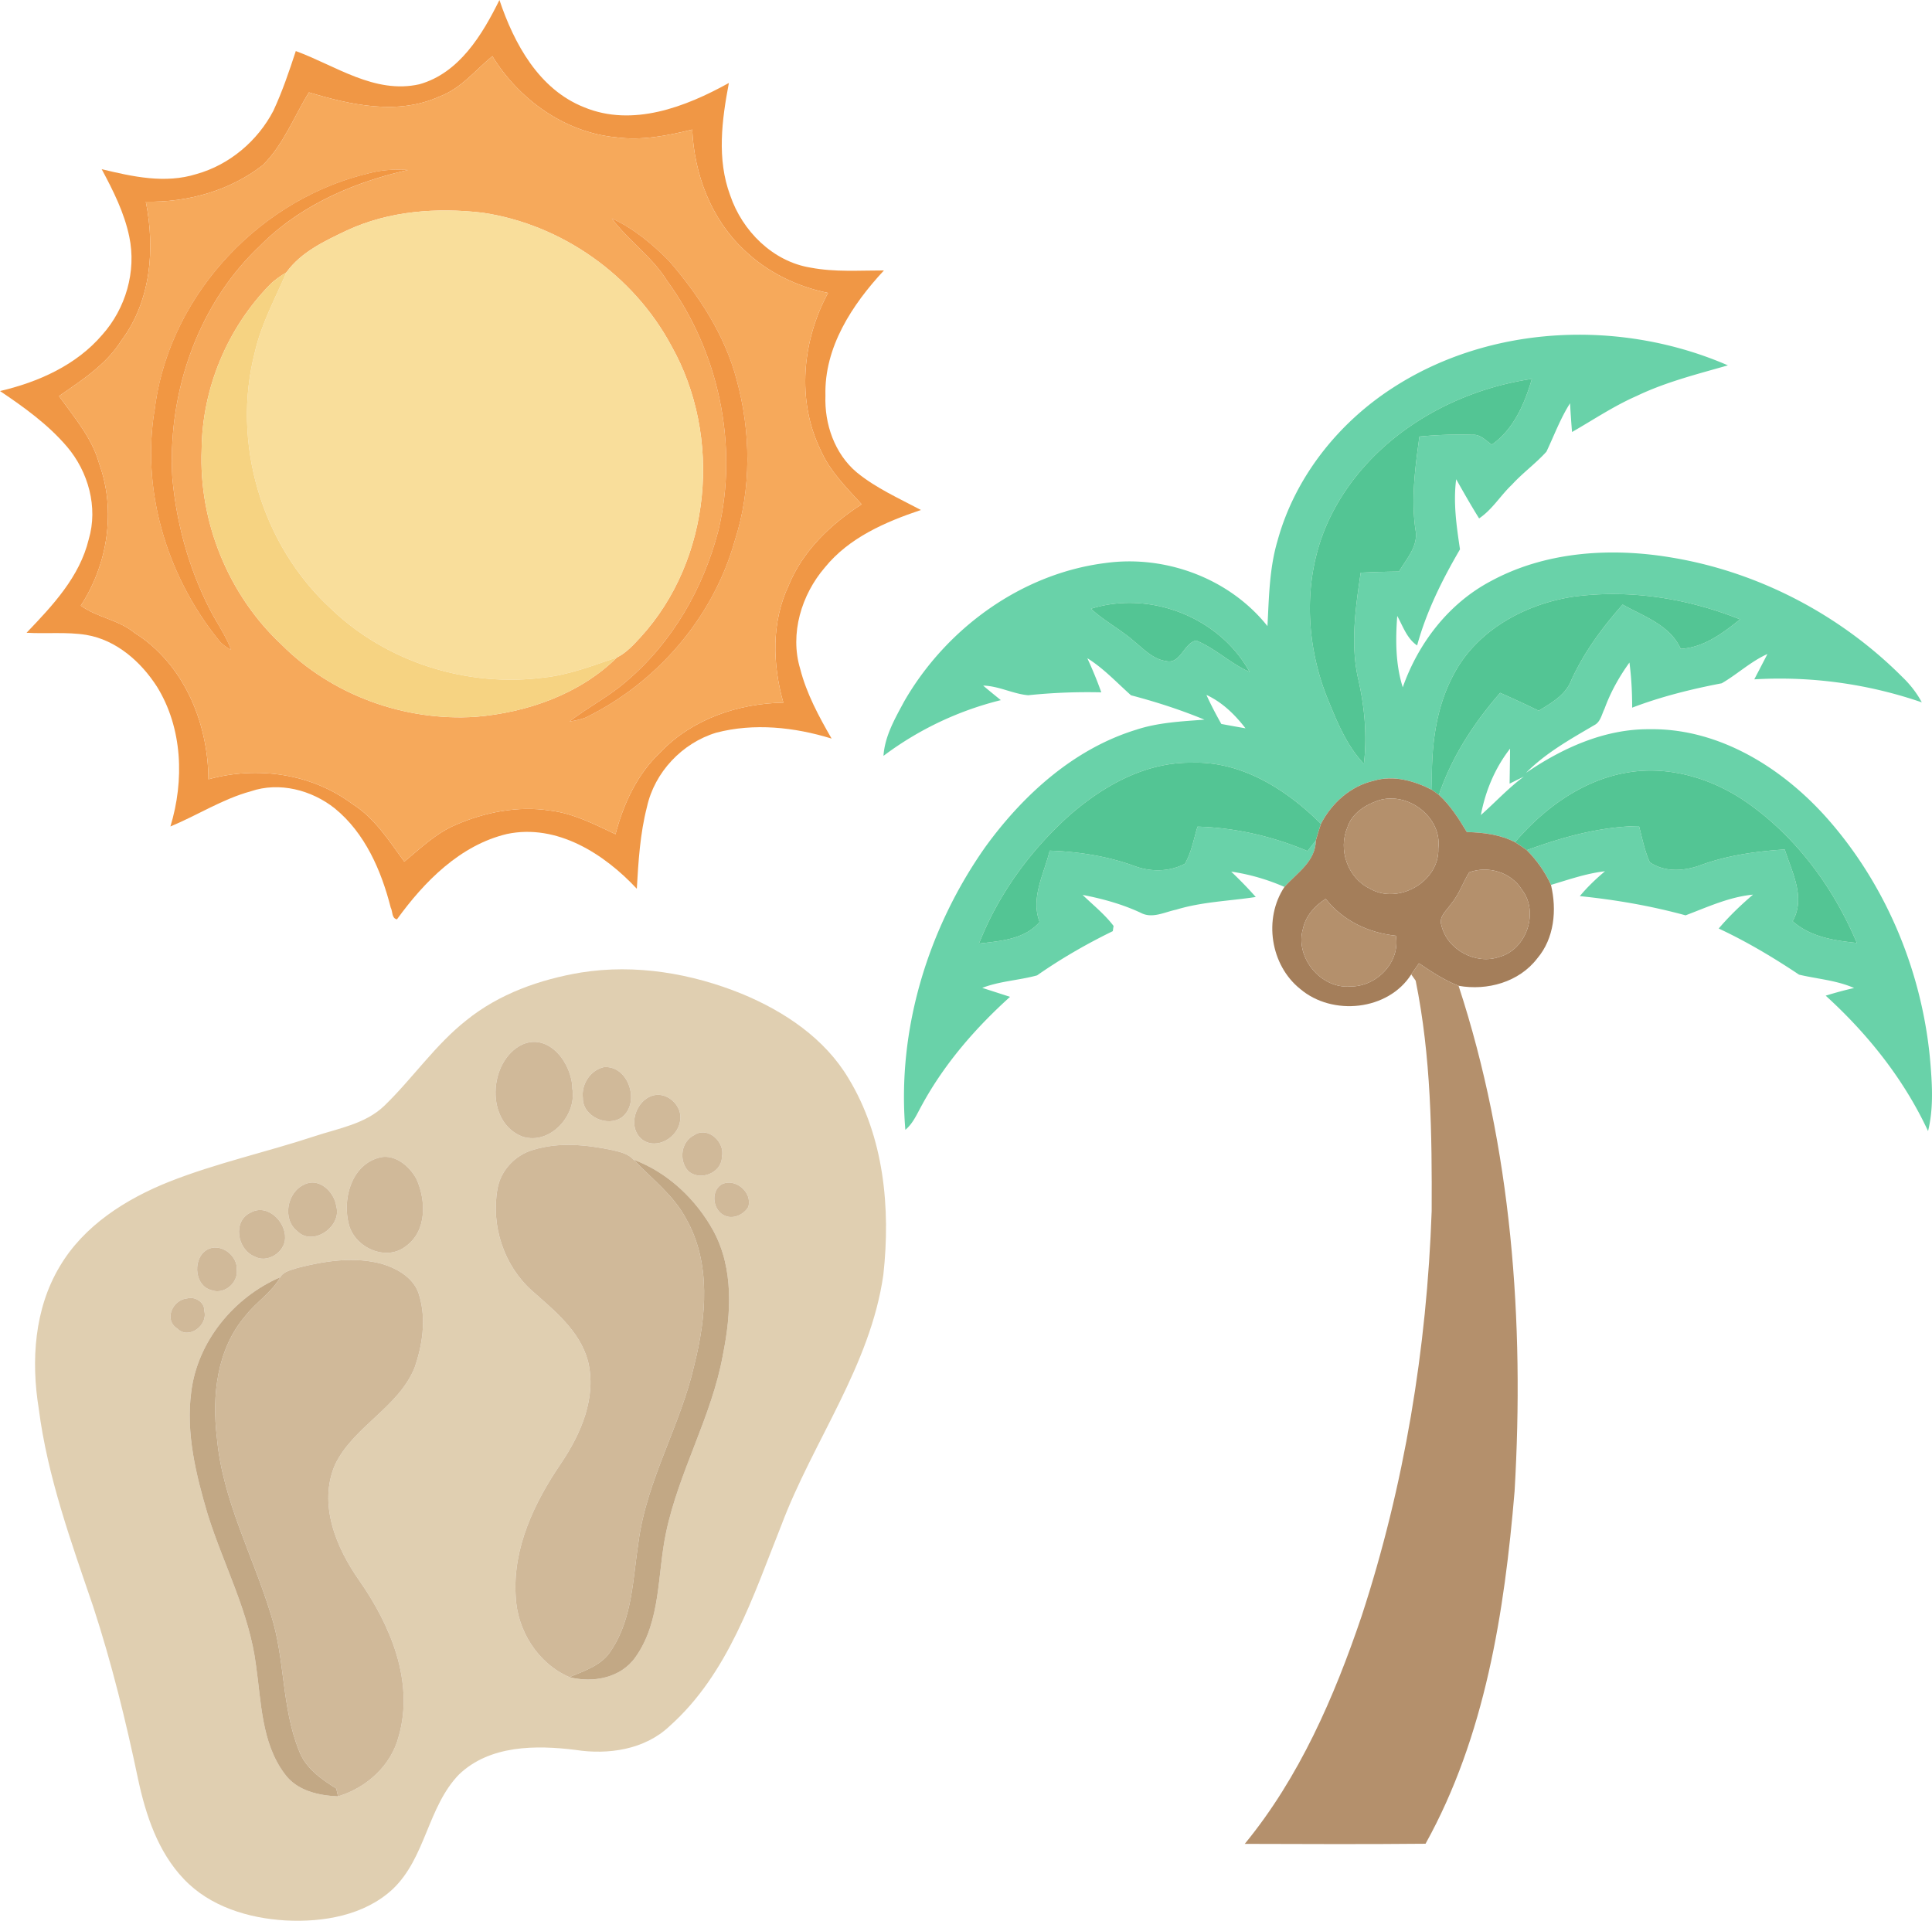
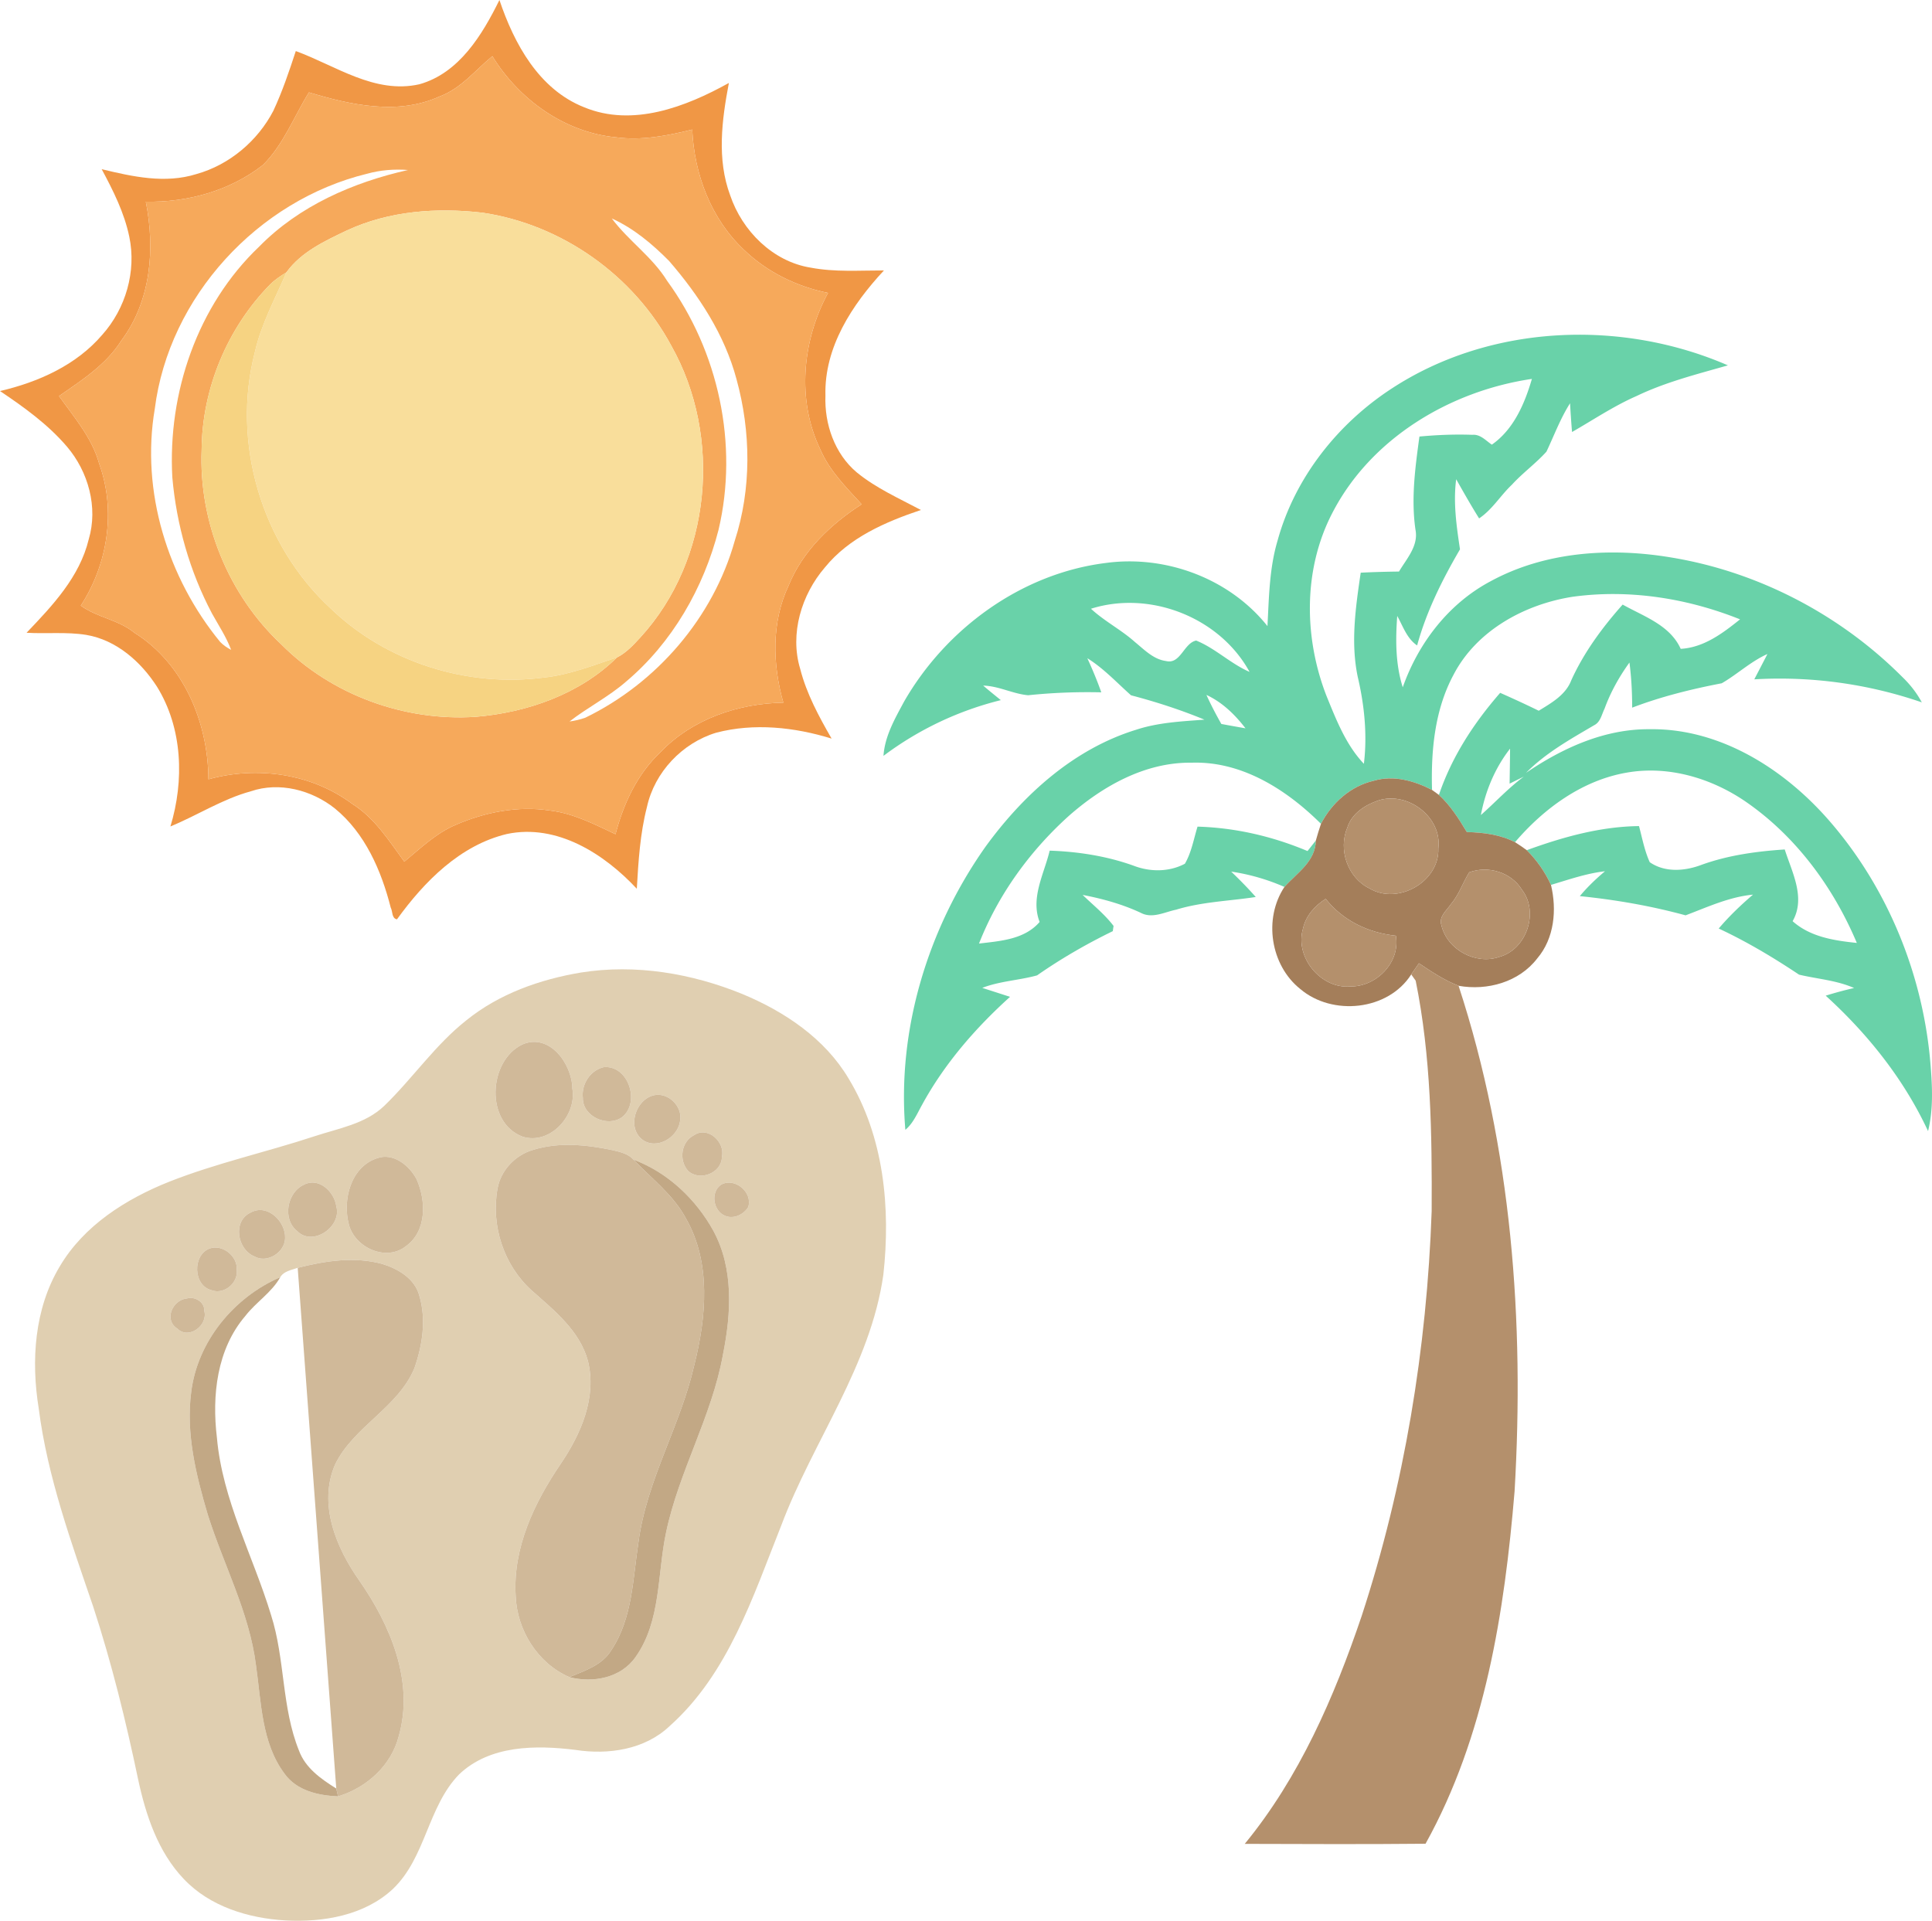
<svg xmlns="http://www.w3.org/2000/svg" width="568.508" height="565.255" viewBox="0 0 426.381 423.941">
  <path fill="#f09745" d="M110.22 0c3.25 9.65 8.69 19.69 18.66 23.66 10.73 4.46 22.45-.06 31.98-5.35-1.55 8.15-2.69 16.83.29 24.81 2.65 7.84 9.4 14.61 17.75 15.95 5.34 1.02 10.79.61 16.18.62-7 7.52-13.21 16.95-12.91 27.63-.24 6.26 2.03 12.84 6.91 16.94 4.26 3.49 9.33 5.73 14.16 8.3-7.85 2.64-15.84 6.09-21.19 12.68-5.17 6-7.79 14.64-5.46 22.36 1.4 5.5 4.13 10.53 6.94 15.42-8.18-2.53-17.13-3.49-25.48-1.3-7.49 2.27-13.59 8.71-15.27 16.38-1.52 5.89-1.89 12-2.24 18.06-7.21-7.73-17.63-14.4-28.65-12.09-10.34 2.46-18.25 10.5-24.28 18.84-1.2-.2-.93-1.77-1.38-2.59-2.08-8.17-5.67-16.46-12.35-21.9-5.1-4.05-12.24-5.92-18.52-3.77-6.28 1.71-11.78 5.3-17.75 7.76 3.08-10.11 2.7-21.68-2.96-30.84-3.54-5.51-8.96-10.32-15.61-11.44-4.36-.7-8.79-.21-13.18-.47 5.71-5.97 11.72-12.32 13.72-20.62 2.1-7.07-.09-14.94-4.81-20.47-4.18-4.9-9.46-8.69-14.77-12.26 8.44-1.97 16.83-5.7 22.56-12.41 5.18-5.79 7.58-14.02 5.97-21.66-1.1-5.3-3.55-10.17-6.09-14.9 6.83 1.65 14.01 3.25 20.94 1.07 7.25-2.03 13.47-7.29 16.94-13.94 1.99-4.27 3.5-8.74 4.96-13.2 8.79 3.21 17.4 9.55 27.27 7.33 8.78-2.45 13.89-10.93 17.67-18.6M96.99 21.3c-9.2 4.19-19.57 1.87-28.81-.91-3.32 5.37-5.59 11.5-10.14 16.02-7.29 5.7-16.68 8.3-25.86 8.1 2.08 10.4 1.14 21.93-5.39 30.64-3.35 5.34-8.71 8.75-13.76 12.27 3.35 4.71 7.29 9.21 8.86 14.92 3.75 10.33 1.89 22.2-4.06 31.33 3.6 2.63 8.33 3.1 11.82 5.98C40.54 146.45 45.94 159.5 46 172c10.71-2.97 22.72-1.29 31.71 5.41 4.98 3.11 8.13 8.14 11.52 12.77 3.61-2.99 7.04-6.33 11.43-8.16 6.43-2.78 13.66-4.19 20.64-3.13 5.2.6 9.87 3.03 14.54 5.23 1.75-6.73 4.79-13.25 9.9-18.09 7.01-7.32 17.16-10.78 27.14-10.94-2.39-8.42-2.66-17.74 1.14-25.8 3.11-7.69 9.29-13.56 16.14-17.99-3.4-3.71-7.06-7.35-9.09-12.03-5.29-10.92-4.02-24.11 1.67-34.62-6.92-1.4-13.47-4.6-18.56-9.52-7.26-6.82-10.97-16.7-11.41-26.53-5.48 1.35-11.13 2.47-16.78 1.71-11.34-1.06-21.46-8.34-27.33-17.91-3.78 3.1-6.93 7.17-11.67 8.9z" />
  <path fill="#f6a95b" d="M96.99 21.3c4.74-1.73 7.89-5.8 11.67-8.9 5.87 9.57 15.99 16.85 27.33 17.91 5.65.76 11.3-.36 16.78-1.71.44 9.83 4.15 19.71 11.41 26.53 5.09 4.92 11.64 8.12 18.56 9.52-5.69 10.51-6.96 23.7-1.67 34.62 2.03 4.68 5.69 8.32 9.09 12.03-6.85 4.43-13.03 10.3-16.14 17.99-3.8 8.06-3.53 17.38-1.14 25.8-9.98.16-20.13 3.62-27.14 10.94-5.11 4.84-8.15 11.36-9.9 18.09-4.67-2.2-9.34-4.63-14.54-5.23-6.98-1.06-14.21.35-20.64 3.13-4.39 1.83-7.82 5.17-11.43 8.16-3.39-4.63-6.54-9.66-11.52-12.77-8.99-6.7-21-8.38-31.71-5.41-.06-12.5-5.46-25.55-16.35-32.35-3.49-2.88-8.22-3.35-11.82-5.98 5.95-9.13 7.81-21 4.06-31.33-1.57-5.71-5.51-10.21-8.86-14.92 5.05-3.52 10.41-6.93 13.76-12.27 6.53-8.71 7.47-20.24 5.39-30.64 9.18.2 18.57-2.4 25.86-8.1 4.55-4.52 6.82-10.65 10.14-16.02 9.24 2.78 19.61 5.1 28.81.91M81 38.35c-24.09 5.87-43.73 27.17-46.84 51.89-3.1 18.21 2.83 37.32 14.46 51.48.7.69 1.5 1.26 2.39 1.71-1.06-2.84-2.75-5.36-4.21-8-4.93-9.3-7.85-19.62-8.77-30.09-1.03-18.61 5.52-37.92 19.16-50.9 8.82-9 20.71-14.19 32.86-16.92-3.05-.23-6.11.01-9.05.83m-4.42 12.5c-4.87 2.32-10.14 4.76-13.37 9.26-1.27.8-2.55 1.62-3.61 2.69-9.44 9.62-14.99 22.96-15.1 36.44-.65 15.96 5.92 32.1 17.6 43 11.1 11.18 27.2 17.01 42.88 15.97 11.35-.94 22.97-5 31.18-13.1 2.06-1.03 3.65-2.78 5.19-4.45 15.67-17.13 18.12-44.28 6.8-64.36-8.33-15.54-24.17-26.76-41.63-29.35-10.09-1.18-20.62-.42-29.94 3.9m58.44-2.64c3.68 4.94 8.94 8.48 12.2 13.76 11.37 15.58 15.8 36.13 11.36 54.96-3.29 12.83-10.22 24.92-20.4 33.5-3.86 3.37-8.46 5.68-12.49 8.81 1.18-.16 2.33-.43 3.46-.82 15.78-7.65 28.25-22.11 33-39.04 3.73-11.51 3.59-24.08.39-35.7-2.61-9.8-8.29-18.47-14.87-26.08-3.7-3.74-7.83-7.21-12.65-9.39z" />
-   <path fill="#f19743" d="M81 38.35c2.94-.82 6-1.06 9.05-.83-12.15 2.73-24.04 7.92-32.86 16.92C43.55 67.42 37 86.73 38.03 105.34c.92 10.47 3.84 20.79 8.77 30.09 1.46 2.64 3.15 5.16 4.21 8a9.473 9.473 0 0 1-2.39-1.71c-11.63-14.16-17.56-33.27-14.46-51.48C37.27 65.52 56.91 44.22 81 38.35z" />
  <path fill="#f9de9b" d="M76.58 50.85c9.32-4.32 19.85-5.08 29.94-3.9 17.46 2.59 33.3 13.81 41.63 29.35 11.32 20.08 8.87 47.23-6.8 64.36-1.54 1.67-3.13 3.42-5.19 4.45-5.3 1.77-10.56 3.85-16.16 4.44-16.9 2.21-34.71-3.38-47.02-15.25-15.23-14.04-21.95-36.57-16.72-56.63 1.41-6.19 4.48-11.77 6.95-17.56 3.23-4.5 8.5-6.94 13.37-9.26z" />
-   <path fill="#f19745" d="M135.02 48.21c4.82 2.18 8.95 5.65 12.65 9.39 6.58 7.61 12.26 16.28 14.87 26.08 3.2 11.62 3.34 24.19-.39 35.7-4.75 16.93-17.22 31.39-33 39.04-1.13.39-2.28.66-3.46.82 4.03-3.13 8.63-5.44 12.49-8.81 10.18-8.58 17.11-20.67 20.4-33.5 4.44-18.83.01-39.38-11.36-54.96-3.26-5.28-8.52-8.82-12.2-13.76z" />
  <path fill="#f6d382" d="M59.6 62.8c1.06-1.07 2.34-1.89 3.61-2.69-2.47 5.79-5.54 11.37-6.95 17.56-5.23 20.06 1.49 42.59 16.72 56.63 12.31 11.87 30.12 17.46 47.02 15.25 5.6-.59 10.86-2.67 16.16-4.44-8.21 8.1-19.83 12.16-31.18 13.1-15.68 1.04-31.78-4.79-42.88-15.97-11.68-10.9-18.25-27.04-17.6-43 .11-13.48 5.66-26.82 15.1-36.44z" />
  <path fill="#69d2a9" d="M307.32 85.64c21.7-14.1 50.52-15.21 74.02-5-6.81 1.95-13.73 3.68-20.14 6.76-5.01 2.19-9.54 5.25-14.26 7.95-.18-2.11-.32-4.23-.44-6.34-2.14 3.36-3.51 7.1-5.21 10.68-2.36 2.61-5.25 4.69-7.62 7.29-2.52 2.38-4.33 5.49-7.24 7.44-1.77-2.83-3.42-5.74-5.06-8.65-.68 5.19.08 10.36.84 15.48-3.91 6.7-7.4 13.69-9.46 21.21-2.26-1.53-3.12-4.23-4.39-6.51-.39 5.28-.39 10.66 1.22 15.75 3.44-9.78 10.15-18.52 19.41-23.42 12.1-6.58 26.55-7.48 39.93-5.22 19.16 3.17 37.21 12.62 50.91 26.36 1.71 1.64 3.18 3.51 4.3 5.6a96.328 96.328 0 0 0-36.97-5.08c.97-1.86 1.94-3.72 2.9-5.59-3.68 1.65-6.64 4.47-10.08 6.46-6.72 1.29-13.37 2.94-19.77 5.38 0-3.33-.17-6.66-.6-9.96-2.26 3.14-4.17 6.54-5.49 10.18-.64 1.28-.89 2.96-2.3 3.66-5.26 3.09-10.7 6.12-15.02 10.5 8.03-5.47 17.3-9.69 27.19-9.62 15.43-.26 29.51 8.61 39.42 19.86 13.22 15.04 21.13 34.55 22.67 54.48.38 4.78.59 9.66-.57 14.36-5.32-11.44-13.29-21.43-22.59-29.89 2.06-.64 4.15-1.21 6.27-1.69-3.87-1.71-8.12-1.99-12.15-2.95-5.68-3.79-11.54-7.29-17.73-10.18 2.3-2.71 4.87-5.17 7.57-7.48-5.25.5-10.03 2.74-14.88 4.57-7.65-2.09-15.45-3.44-23.34-4.24 1.66-2.01 3.56-3.81 5.55-5.49-4.1.47-7.99 1.84-11.92 3.01-1.3-2.85-3.13-5.45-5.34-7.66 7.96-2.9 16.23-5.22 24.77-5.32.71 2.67 1.22 5.44 2.37 7.97 3.37 2.34 7.81 1.97 11.48.56 5.88-2.11 12.1-2.96 18.31-3.37 1.61 5.05 4.68 10.67 1.74 15.83 3.9 3.48 9.15 4.28 14.17 4.8-5.17-12.28-13.43-23.51-24.45-31.13-7.6-5.24-17.12-8.08-26.33-6.46-9.82 1.69-18.29 7.91-24.65 15.35-3.3-1.68-6.99-2.15-10.64-2.23-1.77-2.93-3.61-5.87-6.16-8.2 2.84-8.41 7.71-15.87 13.52-22.53 2.86 1.27 5.7 2.57 8.51 3.95 2.81-1.73 5.94-3.47 7.19-6.74 2.8-6.16 6.85-11.65 11.33-16.69 4.66 2.62 10.44 4.51 12.81 9.77 5.11-.29 9.27-3.44 13.1-6.51-11.63-4.66-24.44-6.69-36.9-4.99-10.64 1.65-21.28 7.45-26.36 17.27-4.15 7.76-4.96 16.72-4.72 25.37-3.92-2.02-8.49-3.32-12.85-2.03-5.12 1.17-9.28 4.92-11.66 9.51-7.58-7.54-17.47-13.87-28.55-13.49-10.26-.14-19.66 5.18-27.16 11.8-8.57 7.74-15.53 17.35-19.76 28.12 4.72-.57 10.03-.89 13.38-4.77-2.06-5.32 1-10.62 2.22-15.74 6.29.22 12.57 1.19 18.51 3.32 3.64 1.41 7.84 1.42 11.33-.43 1.46-2.51 1.94-5.44 2.79-8.19 8.36.24 16.57 2.15 24.27 5.39.62-.77 1.23-1.55 1.84-2.33-.09 4.68-4.15 7.12-6.93 10.25-3.75-1.64-7.7-2.79-11.75-3.38 1.88 1.8 3.7 3.65 5.42 5.6-5.86.9-11.86 1.05-17.57 2.8-2.53.52-5.26 2.04-7.79.7-4.08-1.91-8.43-3.11-12.85-3.96 2.31 2.24 4.87 4.27 6.83 6.85-.05.29-.13.86-.17 1.15-5.81 2.83-11.41 6.06-16.71 9.76-3.97 1.1-8.21 1.25-12.1 2.76 2.04.66 4.08 1.31 6.13 1.98-7.64 6.89-14.48 14.78-19.42 23.84-1.08 1.93-1.95 4.06-3.68 5.51-1.88-22.06 4.98-44.49 17.69-62.49 8.33-11.46 19.49-21.59 33.26-25.82 4.86-1.6 10-1.84 15.06-2.22-5.27-2.18-10.7-3.93-16.21-5.38-3.15-2.8-6.03-5.94-9.64-8.18 1.13 2.46 2.18 4.97 3.08 7.53-5.39-.13-10.78.08-16.14.64-3.37-.3-6.48-2.05-9.93-2.13 1.28 1.09 2.59 2.15 3.9 3.21a71.875 71.875 0 0 0-25.9 12.3c.29-4.36 2.52-8.21 4.54-11.97 9.25-16.11 25.89-28.28 44.5-30.6 13.24-1.81 27.32 3.41 35.7 13.93.34-6.33.41-12.77 2.24-18.9 3.82-13.9 13.33-25.87 25.36-33.65m-13.33 27.67c-6.41 12.42-6.24 27.45-1.23 40.32 2.15 5.26 4.27 10.76 8.24 14.95.78-6.4.11-12.95-1.36-19.21-1.59-7.6-.45-15.39.66-22.97 2.81-.14 5.63-.22 8.45-.25 1.67-2.82 4.33-5.66 3.64-9.21-1-6.87-.06-13.78.87-20.59 3.88-.36 7.79-.52 11.69-.38 1.75-.16 2.96 1.28 4.29 2.17 4.82-3.36 7.25-9.05 8.84-14.51-18.08 2.66-35.6 13.13-44.09 29.68m-53.22 21.05c3 2.78 6.69 4.64 9.73 7.37 2.06 1.68 4.07 3.81 6.85 4.17 3.18.79 3.92-3.98 6.64-4.52 4.24 1.72 7.57 5.09 11.78 6.92-6.58-12.04-21.97-18.06-35-13.94m25.48 19.02c.99 2.19 2.11 4.32 3.29 6.41 1.77.33 3.54.65 5.33.96-2.33-3.03-5.12-5.75-8.62-7.37m60.57 26.51c3.18-2.8 6.05-5.95 9.48-8.48-.79.39-2.36 1.16-3.14 1.55.03-2.58.09-5.15.1-7.72-3.32 4.26-5.45 9.35-6.44 14.65z" />
  <g fill="#53c594">
-     <path d="M293.99 113.31c8.49-16.55 26.01-27.02 44.09-29.68-1.59 5.46-4.02 11.15-8.84 14.51-1.33-.89-2.54-2.33-4.29-2.17-3.9-.14-7.81.02-11.69.38-.93 6.81-1.87 13.72-.87 20.59.69 3.55-1.97 6.39-3.64 9.21-2.82.03-5.64.11-8.45.25-1.11 7.58-2.25 15.37-.66 22.97 1.47 6.26 2.14 12.81 1.36 19.21-3.97-4.19-6.09-9.69-8.24-14.95-5.01-12.87-5.18-27.9 1.23-40.32zM320.76 148.98c5.08-9.82 15.72-15.62 26.36-17.27 12.46-1.7 25.27.33 36.9 4.99-3.83 3.07-7.99 6.22-13.1 6.51-2.37-5.26-8.15-7.15-12.81-9.77-4.48 5.04-8.53 10.53-11.33 16.69-1.25 3.27-4.38 5.01-7.19 6.74-2.81-1.38-5.65-2.68-8.51-3.95-5.81 6.66-10.68 14.12-13.52 22.53-.38-.27-1.14-.82-1.52-1.1-.24-8.65.57-17.61 4.72-25.37zM240.77 134.36c13.03-4.12 28.42 1.9 35 13.94-4.21-1.83-7.54-5.2-11.78-6.92-2.72.54-3.46 5.31-6.64 4.52-2.78-.36-4.79-2.49-6.85-4.17-3.04-2.73-6.73-4.59-9.73-7.37zM235.82 180.14c7.5-6.62 16.9-11.94 27.16-11.8 11.08-.38 20.97 5.95 28.55 13.49a70.73 70.73 0 0 0-1.13 3.68c-.61.78-1.22 1.56-1.84 2.33-7.7-3.24-15.91-5.15-24.27-5.39-.85 2.75-1.33 5.68-2.79 8.19-3.49 1.85-7.69 1.84-11.33.43-5.94-2.13-12.22-3.1-18.51-3.32-1.22 5.12-4.28 10.42-2.22 15.74-3.35 3.88-8.66 4.2-13.38 4.77 4.23-10.77 11.19-20.38 19.76-28.12zM334.36 185.88c6.36-7.44 14.83-13.66 24.65-15.35 9.21-1.62 18.73 1.22 26.33 6.46 11.02 7.62 19.28 18.85 24.45 31.13-5.02-.52-10.27-1.32-14.17-4.8 2.94-5.16-.13-10.78-1.74-15.83-6.21.41-12.43 1.26-18.31 3.37-3.67 1.41-8.11 1.78-11.48-.56-1.15-2.53-1.66-5.3-2.37-7.97-8.54.1-16.81 2.42-24.77 5.32-.85-.62-1.71-1.21-2.59-1.77z" />
-   </g>
+     </g>
  <path fill="#a47e5a" d="M291.53 181.83c2.38-4.59 6.54-8.34 11.66-9.51 4.36-1.29 8.93.01 12.85 2.03.38.28 1.14.83 1.52 1.1 2.55 2.33 4.39 5.27 6.16 8.2 3.65.08 7.34.55 10.64 2.23.88.56 1.74 1.15 2.59 1.77 2.21 2.21 4.04 4.81 5.34 7.66 1.32 5.5.75 11.8-3.04 16.24-4.01 5.23-11.03 7.16-17.35 6.03-3.15-1.22-5.97-3.1-8.75-4.97-.57.82-1.13 1.64-1.7 2.46-5.11 8.02-17.41 9.24-24.5 3.21-6.58-5.26-8.14-15.52-3.48-22.52 2.78-3.13 6.84-5.57 6.93-10.25.35-1.23.71-2.46 1.13-3.68m12.73-5.18c-2.92.98-5.89 2.85-6.88 5.93-2.11 4.91.02 11.15 4.86 13.51 6.24 3.72 15.43-1.44 15.19-8.8.88-6.92-6.72-12.66-13.17-10.64m19.99 15.88c-1.42 2.3-2.27 4.96-4.05 7.04-.94 1.4-2.73 2.74-2.09 4.66 1.27 5.39 7.58 8.8 12.81 6.96 5.99-1.63 8.78-9.88 4.96-14.81-2.38-3.87-7.42-5.38-11.63-3.85m-36.69 12.44c-1.85 6.28 3.92 13.31 10.43 12.76 5.77.08 11.09-5.32 10.07-11.2-6.04-.64-11.7-3.32-15.49-8.14-2.4 1.52-4.39 3.74-5.01 6.58z" />
  <g fill="#b4906c">
    <path d="M304.26 176.65c6.45-2.02 14.05 3.72 13.17 10.64.24 7.36-8.95 12.52-15.19 8.8-4.84-2.36-6.97-8.6-4.86-13.51.99-3.08 3.96-4.95 6.88-5.93zM324.25 192.53c4.21-1.53 9.25-.02 11.63 3.85 3.82 4.93 1.03 13.18-4.96 14.81-5.23 1.84-11.54-1.57-12.81-6.96-.64-1.92 1.15-3.26 2.09-4.66 1.78-2.08 2.63-4.74 4.05-7.04zM287.56 204.97c.62-2.84 2.61-5.06 5.01-6.58 3.79 4.82 9.45 7.5 15.49 8.14 1.02 5.88-4.3 11.28-10.07 11.2-6.51.55-12.28-6.48-10.43-12.76zM313.15 212.61c2.78 1.87 5.6 3.75 8.75 4.97 11.73 35.83 14.55 74.09 12.36 111.56-2.23 26.68-6.49 54.08-19.65 77.8-13.3.13-26.6.07-39.9.03 12.06-14.7 19.74-32.39 25.79-50.26 9.44-28.84 14.4-59.08 15.46-89.39.08-16.99-.13-34.15-3.53-50.87-.25-.34-.73-1.03-.98-1.38.57-.82 1.13-1.64 1.7-2.46z" />
  </g>
  <path fill="#e0cfb1" d="M128.22 214.65c12.01-1.92 24.44.18 35.63 4.75 9.3 3.87 18.18 9.81 23.42 18.63 7.82 12.87 9.31 28.61 7.68 43.32-2.85 20.1-15.52 36.7-22.53 55.34-6.24 15.67-11.68 32.74-24.67 44.31-5.48 5.19-13.53 6.35-20.74 5.23-8.75-1.09-18.91-1.08-25.71 5.42-6.93 7.15-7.33 18.36-14.61 25.29-6.28 5.85-15.39 7.37-23.68 6.93-8.17-.48-16.69-3.05-22.45-9.15-5.7-5.98-8.38-14.09-10.08-22-2.69-12.86-5.83-25.63-9.91-38.11-4.87-14.3-10.09-28.65-12.02-43.71-1.71-10.56-.98-21.99 4.62-31.35 5.33-9.06 14.64-14.93 24.2-18.74 10.42-4.11 21.39-6.51 32.01-10.01 5.3-1.76 11.21-2.7 15.41-6.71 6.28-6.07 11.24-13.46 18.14-18.9 7.22-5.84 16.22-9.02 25.29-10.54m-12.97 15.89c-7.49 3.63-8.24 17.23.11 20.35 6.07 1.88 11.99-4.74 10.95-10.64-.05-5.4-5.05-12.35-11.06-9.71m17.97 5c-2.99.72-4.94 3.78-4.59 6.79-.07 4.1 5.45 6.58 8.65 4.25 4.11-3.24 1.4-11.57-4.06-11.04m11.12 6.19c-4.07.94-6.04 7.05-2.62 9.78 3.24 2.42 7.96-.5 8.39-4.2.54-3.15-2.66-6.25-5.77-5.58m8.87 8.8c-2.9 1.42-3.45 5.52-1.38 7.87 2.55 2.43 7.48.53 7.49-3.08.76-3.23-3.09-6.83-6.11-4.79m-35.64 3.29c-3.87 1.14-7.07 4.51-7.77 8.52-1.49 8.16 1.38 16.95 7.57 22.51 4.94 4.38 10.56 8.85 12.38 15.52 1.99 8.05-1.54 16.13-5.99 22.69-5.84 8.58-10.63 18.62-9.95 29.25.3 7.53 4.87 14.83 11.85 17.86 5.24 1.34 11.38.19 14.62-4.46 5.64-7.98 4.76-18.28 6.71-27.44 2.83-13.51 10.12-25.66 12.56-39.29 1.81-9 2.41-18.91-2.08-27.26-3.84-7.01-10.1-12.95-17.64-15.76-1.17-1.31-2.95-1.7-4.57-2.09-5.8-1.22-11.94-1.86-17.69-.05m-34.31 1.81c-5.87 1.88-7.72 9.25-6.26 14.66 1.34 5.12 8.27 8.25 12.62 4.73 4.6-3.33 4.43-10.04 2.31-14.76-1.57-2.99-5.13-5.91-8.67-4.63m-16.12 5.82c-3.8 1.67-4.9 7.65-1.54 10.28 3.44 3.49 9.9-1 8.62-5.49-.42-3.16-3.82-6.46-7.08-4.79m92.02.01c-2.45 1.63-1.77 5.89.92 6.91 1.87.75 4.03-.3 5.04-1.93 1.08-3.28-2.96-6.64-5.96-4.98M55.3 267.64c-4.02 1.87-2.94 8.13.81 9.65 2.82 1.65 6.76-.86 6.81-4.01.16-3.69-3.95-7.72-7.62-5.64m-9.04 7.92c-3.81 1.44-3.66 8.17.41 9.2 2.77 1.06 5.95-1.59 5.58-4.51.2-3.02-3.15-5.68-5.99-4.69m19.44 4.27c-1.35.49-3.06.71-3.85 2.07-10.2 4.4-18.3 14.18-19.65 25.36-1.2 9.13 1.07 18.31 3.65 27.02 3.49 11.12 9.19 21.61 10.65 33.3 1.17 8.08 1.19 17.06 6.29 23.89 2.68 3.76 7.46 4.83 11.82 5.01 6.3-1.91 11.72-6.77 13.39-13.27 3.45-12.02-1.83-24.5-8.66-34.29-5.14-7.29-9.19-16.91-5.38-25.69 4.09-8.41 13.86-12.51 17.5-21.25 1.78-5.09 2.65-10.79 1.07-16.05-1.01-3.76-4.72-5.91-8.2-6.97-6.12-1.67-12.59-.67-18.63.87m-24.37 6.74c-3.22.27-5.26 4.71-2.21 6.66 2.56 2.56 6.89-.76 5.95-3.95.12-1.91-2.08-3.17-3.74-2.71z" />
  <g fill="#d0b999">
-     <path d="M115.25 230.54c6.01-2.64 11.01 4.31 11.06 9.71 1.04 5.9-4.88 12.52-10.95 10.64-8.35-3.12-7.6-16.72-.11-20.35zM133.22 235.54c5.46-.53 8.17 7.8 4.06 11.04-3.2 2.33-8.72-.15-8.65-4.25-.35-3.01 1.6-6.07 4.59-6.79zM144.34 241.73c3.11-.67 6.31 2.43 5.77 5.58-.43 3.7-5.15 6.62-8.39 4.2-3.42-2.73-1.45-8.84 2.62-9.78zM153.21 250.53c3.02-2.04 6.87 1.56 6.11 4.79-.01 3.61-4.94 5.51-7.49 3.08-2.07-2.35-1.52-6.45 1.38-7.87zM117.57 253.82c5.75-1.81 11.89-1.17 17.69.05 1.62.39 3.4.78 4.57 2.09 3.97 4.19 8.76 7.75 11.53 12.94 5.64 9.8 4.51 21.85 1.86 32.4-3.04 13.35-10.5 25.37-12.31 39.04-1.25 8.06-1.3 16.83-5.98 23.85-2 3.35-5.89 4.55-9.27 5.98-6.98-3.03-11.55-10.33-11.85-17.86-.68-10.63 4.11-20.67 9.95-29.25 4.45-6.56 7.98-14.64 5.99-22.69-1.82-6.67-7.44-11.14-12.38-15.52-6.19-5.56-9.06-14.35-7.57-22.51.7-4.01 3.9-7.38 7.77-8.52zM83.26 255.63c3.54-1.28 7.1 1.64 8.67 4.63 2.12 4.72 2.29 11.43-2.31 14.76-4.35 3.52-11.28.39-12.62-4.73-1.46-5.41.39-12.78 6.26-14.66zM67.14 261.45c3.26-1.67 6.66 1.63 7.08 4.79 1.28 4.49-5.18 8.98-8.62 5.49-3.36-2.63-2.26-8.61 1.54-10.28zM159.16 261.46c3-1.66 7.04 1.7 5.96 4.98-1.01 1.63-3.17 2.68-5.04 1.93-2.69-1.02-3.37-5.28-.92-6.91zM55.3 267.64c3.67-2.08 7.78 1.95 7.62 5.64-.05 3.15-3.99 5.66-6.81 4.01-3.75-1.52-4.83-7.78-.81-9.65zM46.26 275.56c2.84-.99 6.19 1.67 5.99 4.69.37 2.92-2.81 5.57-5.58 4.51-4.07-1.03-4.22-7.76-.41-9.2zM65.7 279.83c6.04-1.54 12.51-2.54 18.63-.87 3.48 1.06 7.19 3.21 8.2 6.97 1.58 5.26.71 10.96-1.07 16.05-3.64 8.74-13.41 12.84-17.5 21.25-3.81 8.78.24 18.4 5.38 25.69 6.83 9.79 12.11 22.27 8.66 34.29-1.67 6.5-7.09 11.36-13.39 13.27l-.4-1.73c-3.34-2.09-6.82-4.52-8.23-8.38-3.86-9.55-3.04-20.19-6.17-29.94-3.96-13.05-10.73-25.34-11.94-39.13-1.12-9.29-.02-19.51 6.29-26.87 2.35-3.04 5.78-5.13 7.69-8.53.79-1.36 2.5-1.58 3.85-2.07zM41.33 286.57c1.66-.46 3.86.8 3.74 2.71.94 3.19-3.39 6.51-5.95 3.95-3.05-1.95-1.01-6.39 2.21-6.66z" />
+     <path d="M115.25 230.54c6.01-2.64 11.01 4.31 11.06 9.71 1.04 5.9-4.88 12.52-10.95 10.64-8.35-3.12-7.6-16.72-.11-20.35zM133.22 235.54c5.46-.53 8.17 7.8 4.06 11.04-3.2 2.33-8.72-.15-8.65-4.25-.35-3.01 1.6-6.07 4.59-6.79zM144.34 241.73c3.11-.67 6.31 2.43 5.77 5.58-.43 3.7-5.15 6.62-8.39 4.2-3.42-2.73-1.45-8.84 2.62-9.78zM153.21 250.53c3.02-2.04 6.87 1.56 6.11 4.79-.01 3.61-4.94 5.51-7.49 3.08-2.07-2.35-1.52-6.45 1.38-7.87zM117.57 253.82c5.75-1.81 11.89-1.17 17.69.05 1.62.39 3.4.78 4.57 2.09 3.97 4.19 8.76 7.75 11.53 12.94 5.64 9.8 4.51 21.85 1.86 32.4-3.04 13.35-10.5 25.37-12.31 39.04-1.25 8.06-1.3 16.83-5.98 23.85-2 3.35-5.89 4.55-9.27 5.98-6.98-3.03-11.55-10.33-11.85-17.86-.68-10.63 4.11-20.67 9.95-29.25 4.45-6.56 7.98-14.64 5.99-22.69-1.82-6.67-7.44-11.14-12.38-15.52-6.19-5.56-9.06-14.35-7.57-22.51.7-4.01 3.9-7.38 7.77-8.52zM83.26 255.63c3.54-1.28 7.1 1.64 8.67 4.63 2.12 4.72 2.29 11.43-2.31 14.76-4.35 3.52-11.28.39-12.62-4.73-1.46-5.41.39-12.78 6.26-14.66zM67.14 261.45c3.26-1.67 6.66 1.63 7.08 4.79 1.28 4.49-5.18 8.98-8.62 5.49-3.36-2.63-2.26-8.61 1.54-10.28zM159.16 261.46c3-1.66 7.04 1.7 5.96 4.98-1.01 1.63-3.17 2.68-5.04 1.93-2.69-1.02-3.37-5.28-.92-6.91zM55.3 267.64c3.67-2.08 7.78 1.95 7.62 5.64-.05 3.15-3.99 5.66-6.81 4.01-3.75-1.52-4.83-7.78-.81-9.65zM46.26 275.56c2.84-.99 6.19 1.67 5.99 4.69.37 2.92-2.81 5.57-5.58 4.51-4.07-1.03-4.22-7.76-.41-9.2zM65.7 279.83c6.04-1.54 12.51-2.54 18.63-.87 3.48 1.06 7.19 3.21 8.2 6.97 1.58 5.26.71 10.96-1.07 16.05-3.64 8.74-13.41 12.84-17.5 21.25-3.81 8.78.24 18.4 5.38 25.69 6.83 9.79 12.11 22.27 8.66 34.29-1.67 6.5-7.09 11.36-13.39 13.27l-.4-1.73zM41.33 286.57c1.66-.46 3.86.8 3.74 2.71.94 3.19-3.39 6.51-5.95 3.95-3.05-1.95-1.01-6.39 2.21-6.66z" />
  </g>
  <g fill="#c2a885">
    <path d="M139.83 255.96c7.54 2.81 13.8 8.75 17.64 15.76 4.49 8.35 3.89 18.26 2.08 27.26-2.44 13.63-9.73 25.78-12.56 39.29-1.95 9.16-1.07 19.46-6.71 27.44-3.24 4.65-9.38 5.8-14.62 4.46 3.38-1.43 7.27-2.63 9.27-5.98 4.68-7.02 4.73-15.79 5.98-23.85 1.81-13.67 9.27-25.69 12.31-39.04 2.65-10.55 3.78-22.6-1.86-32.4-2.77-5.19-7.56-8.75-11.53-12.94zM42.2 307.26c1.35-11.18 9.45-20.96 19.65-25.36-1.91 3.4-5.34 5.49-7.69 8.53-6.31 7.36-7.41 17.58-6.29 26.87 1.21 13.79 7.98 26.08 11.94 39.13 3.13 9.75 2.31 20.39 6.17 29.94 1.41 3.86 4.89 6.29 8.23 8.38l.4 1.73c-4.36-.18-9.14-1.25-11.82-5.01-5.1-6.83-5.12-15.81-6.29-23.89-1.46-11.69-7.16-22.18-10.65-33.3-2.58-8.71-4.85-17.89-3.65-27.02z" />
  </g>
</svg>